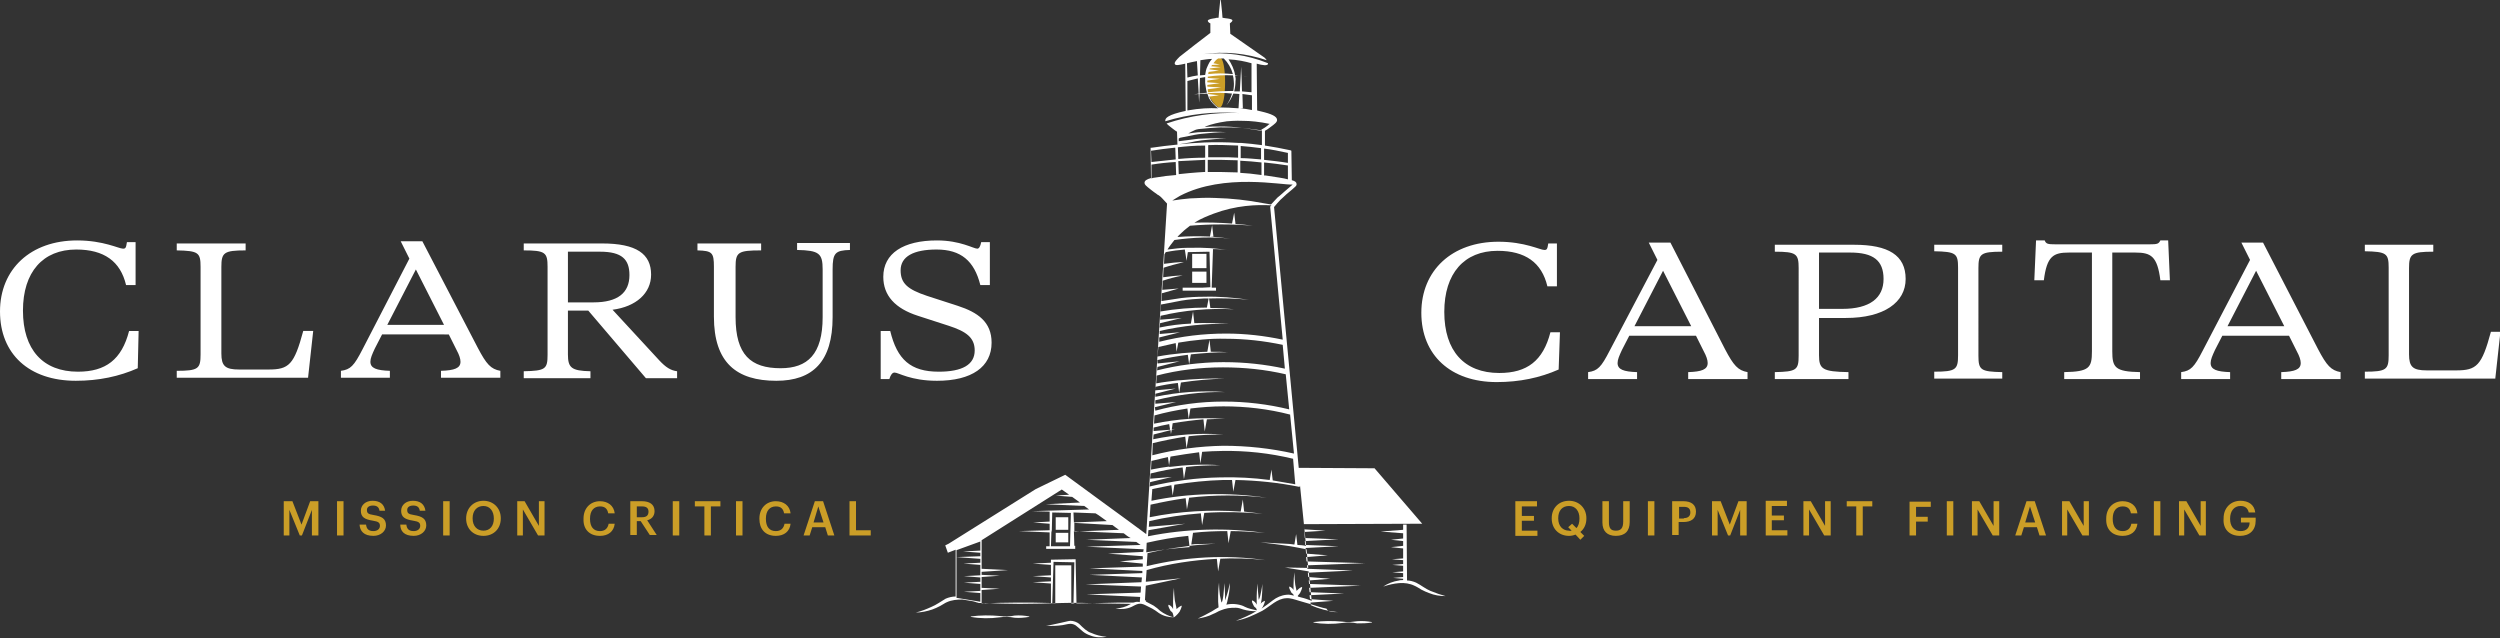
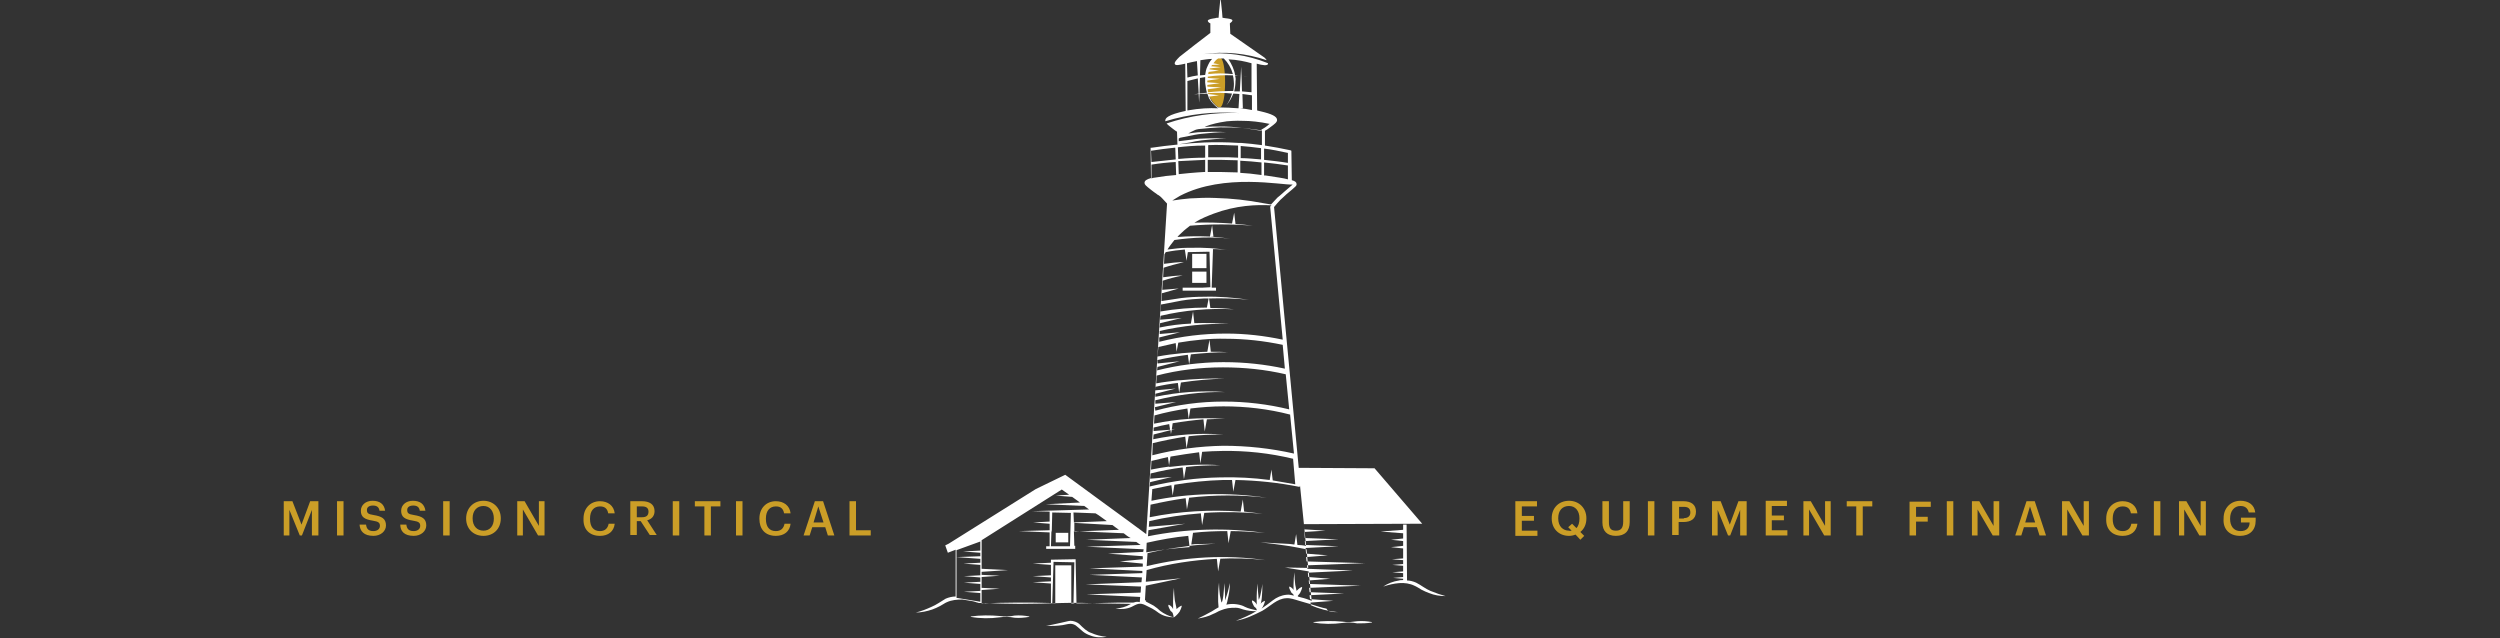
<svg xmlns="http://www.w3.org/2000/svg" version="1.1" id="art" x="0px" y="0px" viewBox="0 0 577.1 147.3" style="enable-background:new 0 0 577.1 147.3;" xml:space="preserve">
  <rect x="0" y="0" width="577.1" height="147.3" fill="#333333" stroke="none" />
  <style type="text/css">
	.st0{fill:#CB9E27;}
	.st1{fill:#FFFFFF;}
</style>
  <g>
    <path class="st0" d="M278.4,18.4c0.3-3.2,1.4-5.2,3.2-5.1c1.6,0.1,1.6,11.2,0,11.5C280.7,24.9,278,21.7,278.4,18.4" />
-     <path class="st1" d="M0,71.9c0-9.8,7.1-16.4,17.8-16.4c6.1,0,9.6,1.9,10.6,1.9c0.6,0,0.7-0.2,0.9-1.5h2v9.9h-2.2   c-1.3-5.5-5.1-8.2-11.5-8.2c-7.7,0-12.3,5.2-12.3,14.1c0,9,4.6,14.1,12.7,14.1c6.4,0,10.1-2.8,11.8-9.4h2.2L31.8,85   c-4.3,1.9-9,2.9-14.3,2.9C6.7,87.9,0,81.7,0,71.9z M71.1,87.3l1.2-10.9H70c-2.1,7.8-3.3,8.9-8,8.9h-6.8c-3.2,0-4.1-0.8-4.1-3.7   V61.6c0-3.3,0.6-3.8,5.6-3.8v-1.6H40.8v1.6c5,0.1,5.5,0.5,5.5,3.8v20.2c0,3.3-0.5,3.8-5.5,3.8v1.6H71.1z M89.4,75h13.1l-6.5-12.8   L89.4,75z M110.3,80.3c2,3.8,3,4.9,5.2,5.3v1.6h-13.7v-1.6c3.1-0.1,4.5-0.6,4.5-2.1c0-0.7-0.3-1.6-0.9-2.7l-1.8-3.6H88.2l-1.7,3.3   c-0.6,1.3-1,2.2-1,3c0,1.5,1.4,2,4.5,2.1v1.6H78.7v-1.6c2.2-0.3,3-1.1,5-5l10.8-20.9l-2-4h5L110.3,80.3z M131.1,58.1v11.7h5.9   c5.6,0,8.3-2.2,8.3-6.3c0-3.6-1.7-5.4-6.8-5.4H131.1z M152.2,83.2c1.5,1.6,2.6,2.3,4.1,2.5v1.6h-7.2l-13.3-15.6h-4.7v10.1   c0,3.1,0.8,3.8,5.2,3.9v1.6h-15.4v-1.6c5-0.1,5.5-0.5,5.5-3.8V61.6c0-3.3-0.5-3.8-5.5-3.8v-1.6H139c7.9,0,11.3,2.4,11.3,7.2   c0,4.3-3.5,7.4-8.9,8.1L152.2,83.2z M179.2,87.9c8.4,0,13-4.4,13-14.7v-11c0-3.8,0.6-4.4,4-4.5v-1.6h-12.2v1.6   c5.1,0.1,5.9,0.8,5.9,4.5v11c0,8.6-3.5,11.8-9.7,11.8c-6.9,0-10.4-3.1-10.4-11.8V61.6c0-3.4,0.6-3.8,5.9-3.8v-1.6H161v1.6   c3.4,0.1,3.8,0.5,3.8,3.8v11.5C164.8,83.7,170,87.9,179.2,87.9z M216.3,87.9c8,0,12.6-3.2,12.6-8.8c0-4.8-3.2-7-7.8-8.5l-7.1-2.3   c-4.5-1.5-6.1-2.9-6.1-5.9c0-3.2,3-4.8,8.3-4.8c5.6,0,8.7,2.6,10.1,8.2h2.2v-9.9h-2c-0.2,1-0.5,1.5-0.9,1.5c-0.9,0-3.9-1.9-9.3-1.9   c-7.8,0-12.4,3-12.4,8.4c0,4.3,2.7,7.3,8,9l7.1,2.3c4,1.3,6,2.7,6,5.7c0,3.3-2.9,4.9-8.3,4.9c-6.5,0-9.6-2.8-11.2-9.4h-2.2v11.1h2   c0.3-1,0.7-1.5,1.2-1.5C207.4,86,210.2,87.9,216.3,87.9z" />
-     <path class="st1" d="M328.1,72.2c0-9.8,7.1-16.4,17.8-16.4c6.1,0,9.6,1.9,10.6,1.9c0.6,0,0.7-0.2,0.9-1.5h2v9.9h-2.2   c-1.3-5.5-5.1-8.2-11.5-8.2c-7.7,0-12.3,5.2-12.3,14.1c0,9,4.6,14.1,12.7,14.1c6.4,0,10.1-2.8,11.8-9.4h2.2l-0.3,8.6   c-4.3,1.9-9,2.9-14.3,2.9C334.9,88.2,328.1,82,328.1,72.2z M377.3,75.3h13.1l-6.5-12.8L377.3,75.3z M398.2,80.6   c2,3.8,3,4.9,5.2,5.3v1.6h-13.7v-1.6c3.1-0.1,4.5-0.6,4.5-2.1c0-0.7-0.3-1.6-0.9-2.7l-1.8-3.6h-15.4l-1.7,3.3c-0.6,1.3-1,2.2-1,3   c0,1.5,1.4,2,4.5,2.1v1.6h-11.3v-1.6c2.2-0.3,3-1.1,5-5L382.6,60l-2-4h5L398.2,80.6z M419.9,58.3v13h5.4c6.3,0,9.5-2.5,9.5-6.9   c0-4.3-2.4-6.1-7.7-6.1H419.9z M419.9,73.3V82c0,3.2,0.8,3.8,6.8,3.9v1.6h-17v-1.6c5-0.1,5.5-0.5,5.5-3.8V61.9   c0-3.3-0.5-3.8-5.5-3.8v-1.6H428c7.9,0,11.9,2.4,11.9,7.9c0,5.4-5,9-13.8,9H419.9z M462.2,87.5v-1.6c-5-0.1-5.5-0.5-5.5-3.8V61.9   c0-3.3,0.5-3.8,5.5-3.8v-1.6h-15.7V58c5,0.1,5.5,0.5,5.5,3.8v20.2c0,3.3-0.5,3.8-5.5,3.8v1.6H462.2z M498.7,55.5   c-0.4,0.8-0.7,0.9-2.5,0.9h-21.7c-1.8,0-2.2-0.1-2.5-0.9h-2l-0.4,9.2h2.2c0.7-5.6,2.2-6.4,5.8-6.4h5.3v22.8c0,3.8-0.6,4.7-6.4,4.8   v1.6h17.5v-1.6c-5.8-0.1-6.4-1.1-6.4-4.8V58.3h5.3c3.6,0,5.1,0.8,5.8,6.4h2.2l-0.4-9.2H498.7z M514.2,75.3h13.1l-6.5-12.8   L514.2,75.3z M535.1,80.6c2,3.8,3,4.9,5.2,5.3v1.6h-13.7v-1.6c3.1-0.1,4.5-0.6,4.5-2.1c0-0.7-0.3-1.6-0.9-2.7l-1.8-3.6H513   l-1.7,3.3c-0.6,1.3-1,2.2-1,3c0,1.5,1.4,2,4.5,2.1v1.6h-11.3v-1.6c2.2-0.3,3-1.1,5-5L519.4,60l-2-4h5L535.1,80.6z M576,87.5   l1.2-10.9h-2.2c-2.1,7.8-3.3,8.9-8,8.9h-6.8c-3.2,0-4.1-0.8-4.1-3.7V61.9c0-3.3,0.6-3.8,5.6-3.8v-1.6h-15.8V58   c5,0.1,5.5,0.5,5.5,3.8v20.2c0,3.3-0.5,3.8-5.5,3.8v1.6H576z" />
    <path class="st0" d="M65.5,115.7h2l2.1,5.4l2-5.4h1.9v7.9H72v-5.9l-2.3,5.9h-0.5l-2.4-5.9v5.9h-1.3V115.7z M77.8,123.6h1.5v-7.9   h-1.5V123.6z M86.2,123.7c1.7,0,2.9-1.1,2.9-2.4c0-1.6-1-2.1-2.8-2.4c-1.4-0.2-1.6-0.5-1.6-1.2c0-0.6,0.5-1,1.4-1   c0.9,0,1.4,0.4,1.5,1.2h1.3c-0.2-1.5-1.2-2.3-2.9-2.3c-1.6,0-2.7,1-2.7,2.3c0,1.5,0.9,2,2.8,2.3c1.3,0.2,1.6,0.5,1.6,1.2   c0,0.7-0.6,1.2-1.5,1.2c-1.3,0-1.6-0.7-1.7-1.5H83C83.1,122.6,84,123.7,86.2,123.7z M95.5,123.7c1.7,0,2.9-1.1,2.9-2.4   c0-1.6-1-2.1-2.8-2.4c-1.4-0.2-1.6-0.5-1.6-1.2c0-0.6,0.5-1,1.4-1c0.9,0,1.4,0.4,1.5,1.2h1.3c-0.2-1.5-1.2-2.3-2.9-2.3   c-1.6,0-2.7,1-2.7,2.3c0,1.5,0.9,2,2.8,2.3c1.3,0.2,1.6,0.5,1.6,1.2c0,0.7-0.6,1.2-1.5,1.2c-1.3,0-1.6-0.7-1.7-1.5h-1.4   C92.4,122.6,93.3,123.7,95.5,123.7z M102.3,123.6h1.5v-7.9h-1.5V123.6z M114,119.7L114,119.7c0-1.7-0.9-2.9-2.4-2.9   c-1.5,0-2.5,1.1-2.5,2.8v0.1c0,1.7,1,2.8,2.5,2.8C113.1,122.5,114,121.4,114,119.7z M107.6,119.7L107.6,119.7c0-2.4,1.7-4.1,4-4.1   c2.3,0,4,1.7,4,4v0.1c0,2.3-1.6,4-4,4C109.2,123.7,107.6,122,107.6,119.7z M119.4,123.6h1.3v-6l3.5,6h1.5v-7.9h-1.3v5.7l-3.3-5.7   h-1.7V123.6z M138.5,123.7c1.9,0,3.2-1,3.4-2.8h-1.4c-0.2,1.1-0.9,1.7-2,1.7c-1.5,0-2.3-1-2.3-2.8v-0.1c0-1.8,0.9-2.8,2.3-2.8   c1.1,0,1.7,0.5,1.9,1.6h1.5c-0.2-1.8-1.6-2.8-3.4-2.8c-2.2,0-3.8,1.6-3.8,4v0.1C134.6,122.1,136,123.7,138.5,123.7z M148.2,119.4   c1,0,1.5-0.4,1.5-1.3v0c0-0.9-0.6-1.2-1.5-1.2h-1.2v2.5H148.2z M145.6,115.7h2.6c1.7,0,2.9,0.7,2.9,2.3v0c0,1.2-0.8,1.9-1.7,2.1   l2.2,3.4h-1.6l-2.1-3.2h-0.9v3.2h-1.5V115.7z M155.3,123.6h1.5v-7.9h-1.5V123.6z M162.6,123.6h1.5v-6.7h2.2v-1.2h-5.9v1.2h2.2   V123.6z M169.9,123.6h1.5v-7.9h-1.5V123.6z M179.1,123.7c1.9,0,3.2-1,3.4-2.8h-1.4c-0.2,1.1-0.9,1.7-2,1.7c-1.5,0-2.3-1-2.3-2.8   v-0.1c0-1.8,0.9-2.8,2.3-2.8c1.1,0,1.7,0.5,1.9,1.6h1.5c-0.2-1.8-1.6-2.8-3.4-2.8c-2.2,0-3.8,1.6-3.8,4v0.1   C175.3,122.1,176.6,123.7,179.1,123.7z M187.8,120.6h2.3l-1.2-3.7L187.8,120.6z M188.1,115.7h1.9l2.6,7.9h-1.5l-0.6-1.9h-3   l-0.6,1.9h-1.4L188.1,115.7z M196.2,123.6h4.8v-1.2h-3.4v-6.7h-1.5V123.6z" />
    <path class="st0" d="M349.9,115.7h4.9v1.2h-3.5v2.2h2.8v1.1h-2.8v2.3h3.6v1.2h-5.1V115.7z M362.8,122.5l-0.8-0.8l0.9-0.8l1,1   c0.5-0.5,0.7-1.3,0.7-2.2v-0.1c0-1.6-0.9-2.8-2.4-2.8c-1.6,0-2.5,1.1-2.5,2.8v0.1c0,1.8,1.1,2.8,2.5,2.8   C362.4,122.6,362.6,122.5,362.8,122.5z M363.7,123.4c-0.5,0.2-1,0.3-1.5,0.3c-2.4,0-4-1.7-4-4v-0.1c0-2.3,1.6-4,4-4   c2.3,0,4,1.7,4,4v0.1c0,1.3-0.5,2.4-1.4,3.1l0.9,0.9l-0.9,0.9L363.7,123.4z M373,123.7c2.1,0,3.2-1.1,3.2-3.2v-4.8h-1.5v4.7   c0,1.6-0.6,2.1-1.7,2.1c-1.2,0-1.6-0.6-1.6-2v-4.8h-1.5v4.9C369.9,122.6,371,123.7,373,123.7z M380.4,123.6h1.5v-7.9h-1.5V123.6z    M388.7,119.6c1,0,1.5-0.5,1.5-1.3v0c0-0.9-0.5-1.3-1.5-1.3h-1.1v2.7H388.7z M386.1,115.7h2.5c1.8,0,2.9,0.8,2.9,2.4v0   c0,1.7-1.2,2.4-2.9,2.4h-1.1v3h-1.5V115.7z M395.2,123.6h1.3v-5.9l2.4,5.9h0.5l2.3-5.9v5.9h1.5v-7.9h-1.9l-2,5.4l-2.1-5.4h-2V123.6   z M407.5,123.6h5.1v-1.2h-3.6v-2.3h2.8V119h-2.8v-2.2h3.5v-1.2h-4.9V123.6z M416.3,123.6h1.3v-6l3.5,6h1.5v-7.9h-1.3v5.7l-3.3-5.7   h-1.7V123.6z M428.5,123.6h1.5v-6.7h2.2v-1.2h-5.9v1.2h2.2V123.6z M440.8,123.6h1.5v-3.2h2.7v-1.1h-2.7v-2.3h3.4v-1.2h-4.9V123.6z    M449.4,123.6h1.5v-7.9h-1.5V123.6z M455.2,123.6h1.3v-6l3.5,6h1.5v-7.9h-1.3v5.7l-3.3-5.7h-1.7V123.6z M467.5,120.6h2.3l-1.2-3.7   L467.5,120.6z M467.8,115.7h1.9l2.6,7.9h-1.5l-0.6-1.9h-3l-0.6,1.9h-1.4L467.8,115.7z M475.9,123.6h1.3v-6l3.5,6h1.5v-7.9H481v5.7   l-3.3-5.7h-1.7V123.6z M490,123.7c1.9,0,3.2-1,3.4-2.8H492c-0.2,1.1-0.9,1.7-2,1.7c-1.5,0-2.3-1-2.3-2.8v-0.1   c0-1.8,0.9-2.8,2.3-2.8c1.1,0,1.7,0.5,1.9,1.6h1.5c-0.2-1.8-1.6-2.8-3.4-2.8c-2.2,0-3.8,1.6-3.8,4v0.1   C486.1,122.1,487.5,123.7,490,123.7z M497.2,123.6h1.5v-7.9h-1.5V123.6z M502.9,123.6h1.3v-6l3.5,6h1.5v-7.9H508v5.7l-3.3-5.7h-1.7   V123.6z M517.1,123.7c2.2,0,3.6-1.3,3.6-3.5v-0.7h-3.4v1.1h2c0,1.1-0.6,2-2.1,2c-1.6,0-2.4-1.2-2.4-2.8v-0.1c0-1.7,0.9-2.9,2.4-2.9   c1,0,1.7,0.5,1.9,1.5h1.5c-0.2-1.9-1.7-2.7-3.4-2.7c-2.3,0-3.9,1.7-3.9,4v0.1C513.1,122,514.5,123.7,517.1,123.7z" />
    <polygon class="st1" points="278.5,65 278.5,64.6 278.5,62.7 275.2,62.7 275.2,64.7 275.2,65 275.2,65.3 278.5,65.3  " />
    <polygon class="st1" points="278.5,60.1 278.5,60 278.5,59.7 278.5,58.6 275.2,58.6 275.2,59.7 275.2,60 275.2,60 275.2,61.9    278.5,61.9  " />
    <path class="st1" d="M250.5,145.3c-0.5-0.4-0.9-0.8-1.4-1.3c-0.5-0.4-1.3-0.7-2-0.7c-0.8,0.1-1.3,0.3-1.9,0.4   c-1.2,0.3-2.4,0.5-3.7,0.8c1.3,0,2.5,0,3.8-0.2c0.6-0.1,1.3-0.3,1.8-0.3c0.5,0,1.1,0.2,1.5,0.6c0.4,0.3,0.9,0.8,1.4,1.2   c0.5,0.4,1.1,0.7,1.7,0.9c1.2,0.5,2.6,0.5,3.8,0.3c-1.3-0.1-2.5-0.4-3.6-0.9C251.5,146,251,145.7,250.5,145.3" />
    <path class="st1" d="M308.8,141.3c-2.2-0.2-4.2-0.7-6.2-1.6l-0.1-0.6l5.3-0.4l-5.4-0.4l-0.1-0.9l8-0.4l-8-0.3l-0.1-1l11.9-0.5   l-11.9-0.4l-0.1-0.8l5-0.4l-5.1-0.4l-0.1-1l10.4-0.5l-10.5-0.4l-0.1-0.8l13.4-0.5l-13.5-0.4l-0.1-1l5-0.4l-5-0.4l-0.1-1l0-0.2l0,0   l0-0.1l7.6-0.4l-7.7-0.3l-0.1-0.9l7.8-0.4l-7.8-0.3l-0.1-1.4l4.9-0.3l-4.9-0.3l-0.1-1.2c7.6,0,19.8-0.1,27.3-0.1   c-3.7-4.3-7.3-8.5-11-12.8c-5.8,0-11.7-0.1-17.5-0.1l-5.7-60.2c0.5-0.6,1-1.2,1.5-1.7c0.3-0.3,0.6-0.5,1.2-1.1l0.1-0.1   c2.4-2,2.4-2,2.4-2.4c0-0.4-0.3-0.7-1.1-0.9l-0.1-6.8l-0.2-0.1c-1.9-0.4-3.9-0.8-5.9-1.1l0-3.4c0.4-0.2,0.8-0.5,1.2-0.8   c1.1-0.8,1.6-1.2,1.6-1.7c0-0.8-1.2-1.4-3.8-2c-0.3-0.1-0.6-0.1-0.8-0.2l-0.1-10.8c1.4,0.4,2.4,0.5,2.6,0.1c0,0,0-0.1,0-0.2   c-4.7-1.9-9.8-2.7-14.9-2.1c4.8-0.7,9.9-0.2,14.6,1.4c-0.1-0.2-0.3-0.4-0.5-0.6l-7.9-5.5c0-0.8-0.1-1.6-0.1-2.4   c0.3-0.2,0.6-0.5,0.6-0.7c-0.1-0.3-0.8-0.4-1.7-0.5c-0.2,0-0.4-0.1-0.6-0.1c0-0.4-0.1-0.9-0.1-1.3c-0.1-1-0.2-1.9-0.3-2.9h-0.1   c-0.1,1-0.2,1.9-0.3,2.9c0,0.4-0.1,0.9-0.1,1.3c-0.4,0-0.6,0-0.8,0.1c-0.6,0.1-1.6,0.2-1.7,0.6c0,0.2,0.3,0.5,0.6,0.6v2.2   c-2.4,1.8-4.8,3.7-7.1,5.5c-0.6,0.6-1.3,1.3-1.1,1.7c0.2,0.4,1,0.2,2.4-0.1l0.1,10.9c-4.2,0.9-4.7,1.7-4.7,2.2c0,0.1,0,0.1,0,0.2   c5.5-1.7,11.3-2.3,17-1.9c-5.7-0.2-11.4,0.6-16.7,2.4c0.3,0.4,0.8,0.7,1.4,1.2c0.3,0.2,0.6,0.5,1,0.7l0.1,3c-0.1,0-0.2,0-0.2,0   c-1.9,0.2-3.8,0.4-5.7,0.7l-0.3,0l0.1,7c-1,0.3-1.5,0.6-1.5,1.1c0,0.4,0.2,0.6,1.6,1.7c0.5,0.4,0.8,0.6,1.1,0.8   c0.2,0.2,0.4,0.3,0.6,0.4c0.3,0.2,0.5,0.4,0.7,0.6c0.5,0.5,0.9,1,1.2,1.3l-1.4,22.4l0,0l0,0l-1.3,20.5l0,0l0,0.1l-0.1,1.4   c0,0,0,0,0,0l0,0l-2,31.9c-6.2-4.6-12.5-9.1-18.7-13.7l-0.2,0.1l-6.6,3.2l-20.1,12.6l-0.8,0.4l0.6,1.7l1.8-0.7v10.8   c-0.8,0-1.6,0.2-2.3,0.5c-1.2,0.7-2.1,1.4-3.3,1.9c-1.1,0.5-2.3,1-3.6,1.3c1.3,0,2.6-0.3,3.8-0.7c0.6-0.2,1.2-0.5,1.8-0.8   c0.6-0.3,1.1-0.7,1.6-0.9c1.1-0.5,2.3-0.6,3.5-0.6c0,0,0.1,0,0.1,0l2.4,0.4c0.4,0.1,0.8,0.2,1.2,0.4c-0.1-0.1-0.3-0.2-0.4-0.2   l0.6,0.1c-0.1,0-0.2,0-0.3,0v0.1c0.3,0,0.6,0,0.9,0l0.7,0.1v-0.1c2.7,0.1,5.4,0.2,8.1,0.2c3.2,0,6.4-0.1,9.7-0.2   c3.2-0.1,6.4,0,9.7,0.1c2.1,0,4.2,0.1,6.3,0.1c-0.1,0-0.2,0.1-0.2,0.1c-1,0.6-2.2,0.9-3.4,1c1.2,0.2,2.6,0.1,3.7-0.4   c0.6-0.3,1.1-0.6,1.6-0.7c0.5-0.1,1,0,1.6,0.3c0.5,0.2,1.1,0.6,1.6,0.8c0.5,0.3,1,0.6,1.5,1c1,0.7,2.3,1,3.4,1l0,0l0.1,0   c0,0,0.1,0,0.1,0c0,0-0.1,0-0.1,0l0.4-0.3c0.2-0.2,0.3-0.3,0.5-0.5l0.4-0.5c0.2-0.4,0.4-0.8,0.5-1.3l-0.1-0.1   c-0.4,0.2-0.8,0.5-1.1,0.8l-0.1-0.6c-0.1-0.5-0.2-0.9-0.3-1.4c-0.1-0.9-0.2-1.9-0.2-2.9c-0.1,0.9-0.2,1.9-0.2,2.9c0,0.5,0,1,0,1.5   l0,0.5c-0.1-0.2-0.2-0.4-0.4-0.6c-0.2-0.2-0.4-0.3-0.6-0.4l-0.1,0.1c0,0.3,0.1,0.5,0.2,0.7c0.1,0.2,0.2,0.4,0.3,0.6   c0.2,0.2,0.4,0.3,0.5,0.5c0.1,0.2,0.1,0.4,0.2,0.7l0,0.3c-1.1-0.3-2.2-0.8-3.1-1.5c-0.4-0.4-0.9-0.8-1.5-1.2   c-0.6-0.3-1.1-0.6-1.7-0.9c0,0-0.1,0-0.1-0.1l0.1-0.1l-0.1-0.1h-0.1h-0.1l0.2-3.4l0,0l8.1-1.7l-8.1,0.8l0.2-2.8l0,0.1   c5.3-1.5,10.7-2.3,16.2-2.6l0.3,2.9l0.5-2.9l-0.6,0c3.7-0.2,7.3-0.1,11,0.3c-9.1-1.3-18.4-0.8-27.4,1.4l0.2-3   c2.6-0.6,5.1-1.1,7.7-1.4c1.3-0.2,2.6-0.4,4-0.5l4-0.3l-4,0.1c-0.5,0-1,0-1.6,0.1l0.4-2.7c2.6-0.3,5.3-0.4,7.9-0.4l0.3,2.8l0.5-2.8   c2.6,0,5.3,0.2,7.9,0.4c-8.9-1.2-18.1-1-27,0.8l0.1-1.4l8.5-1.5l-8.4,0.7l0.1-1.3c3.9-0.9,7.9-1.5,11.9-1.8l0.3,2.7l0.5-2.8   c4.5-0.3,9-0.2,13.5,0.2c-1.4-0.2-2.9-0.3-4.3-0.5l-0.3-2.8l-0.5,2.8c-7-0.5-14.1-0.1-21,1.3l0.2-3l0,0.1c2.7-0.6,5.3-1.1,8.1-1.5   l0.3,2.6l0.5-2.7c5.9-0.7,11.9-0.7,17.9,0c-8.8-1.3-17.9-1.1-26.6,0.7l0.2-2.7c1.5-0.3,2.9-0.6,4.4-0.9l0.3,2.4l0.4-2.5   c3.7-0.6,7.5-1,11.3-1.1c0.7,0,1.3,0,2,0l0.3,2.7l0.5-2.7c4.9,0.1,9.9,0.6,14.8,1.6l0.1-0.3l1.4,13.9c-0.7-0.1-1.3-0.2-2-0.2   l-0.3-2.5l-0.4,2.4c-0.8-0.1-1.5-0.2-2.3-0.2c-1.9-0.1-3.8-0.2-5.6-0.3c1.9,0.2,3.7,0.4,5.6,0.7c1.7,0.2,3.4,0.6,5.1,0.9l0.4,4.3   l-5.4-0.1l5.5,0.9l0.7,6.8c-0.8-0.3-1.6-0.6-2.5-0.8c-0.2-0.1-0.5-0.1-0.7-0.2l0-0.2c0,0,0.1-0.1,0.1-0.1l0.4-0.5   c0.2-0.4,0.4-0.8,0.5-1.3l-0.1-0.1c-0.5,0.2-0.8,0.5-1.2,0.9c0,0,0,0,0,0.1l0-0.1c-0.1-0.5-0.2-0.9-0.3-1.4   c-0.1-0.9-0.2-1.9-0.2-2.9c-0.1,0.9-0.2,1.9-0.2,2.9c0,0.4,0,0.8,0,1.2c-0.1-0.2-0.2-0.3-0.3-0.4c-0.2-0.2-0.4-0.3-0.6-0.4   l-0.1,0.1c0,0.3,0.1,0.5,0.2,0.7c0.1,0.2,0.2,0.4,0.3,0.6c0.2,0.2,0.4,0.3,0.5,0.5c0,0.1,0.1,0.2,0.1,0.2h0   c-0.5-0.1-1.1-0.3-1.7-0.2c-1.2,0.1-2.3,0.6-3.2,1.3c-0.9,0.7-1.7,1.3-2.6,1.9c0,0,0,0,0,0l0.3-0.4c0.2-0.4,0.4-0.8,0.5-1.3   l-0.1-0.1c-0.4,0.2-0.7,0.4-0.9,0.7l0.1-0.3c0.1-0.5,0.2-1,0.2-1.4c0.1-1,0.1-1.9,0.1-2.9c-0.1,1-0.3,1.9-0.5,2.8   c-0.1,0.3-0.2,0.6-0.3,0.9c-0.1-0.3-0.1-0.6-0.1-0.9c-0.1-0.9-0.2-1.9-0.2-2.9c-0.1,0.9-0.2,1.9-0.2,2.9c0,0.5,0,1,0,1.5l0,0.5   c-0.1-0.2-0.2-0.4-0.4-0.6c-0.2-0.2-0.4-0.3-0.6-0.4l-0.1,0.1c0,0.3,0.1,0.5,0.2,0.7c0.1,0.2,0.2,0.4,0.3,0.6   c0.2,0.2,0.4,0.3,0.5,0.5c0.1,0.1,0.1,0.3,0.1,0.4c-0.9-0.2-1.9-0.4-2.7-0.8c-0.5-0.3-1.2-0.5-1.9-0.6c-0.7-0.1-1.3-0.1-2,0   c-0.1,0-0.3,0.1-0.4,0.1l0.2-0.7c0.1-0.5,0.2-0.9,0.3-1.4c0.2-1,0.3-1.9,0.3-2.9c-0.2,0.9-0.4,1.9-0.7,2.8   c-0.1,0.4-0.3,0.8-0.4,1.2c0-0.4,0-0.7,0-1.1c0-1-0.1-1.9-0.2-2.9c0,1-0.1,1.9-0.2,2.9c-0.1,0.5-0.1,0.9-0.3,1.4l-0.1,0.2l-0.1-0.3   c-0.1-0.5-0.2-0.9-0.3-1.4c-0.1-0.9-0.2-1.9-0.2-2.9c-0.1,0.9-0.2,1.9-0.2,2.9c0,0.5,0,1,0,1.5l0.1,1.3c-0.6,0.3-1,0.6-1.5,0.9   c-1.1,0.6-2.2,1.2-3.3,1.7c1.2-0.2,2.5-0.5,3.6-1.1c0.6-0.2,1.1-0.6,1.7-0.8c0.5-0.2,1.1-0.4,1.7-0.5c0.6-0.1,1.2-0.1,1.8-0.1   c0.6,0,1.1,0.2,1.7,0.4c1,0.3,2,0.4,3,0.4c0,0,0,0,0,0v0c-1.5,0.9-3.1,1.6-4.7,2.2c1.1-0.2,2.1-0.5,3.1-0.9c1-0.4,2-0.9,3-1.4   c1.9-1.1,3.4-2.8,5.5-2.9c0.9-0.1,2,0.3,3,0.6c1,0.3,2.1,0.6,3.1,0.9c1,0.3,2.1,0.7,3.2,0.9C306.6,141.3,307.7,141.3,308.8,141.3    M226.3,129.9l-3.9,0.2l3.9,0.3v2.4l-3.8,0.2l3.8,0.3v1l-3.8,0.2l3.8,0.3v1.6l-3.8,0.2l3.8,0.3v2l-5.5-0.9v-9.4l5.5,0.4V129.9z    M226.3,127.1l-4,0.2l4,0.3v0.8l-5.5,0.2V127l5.5-2V127.1z M270.5,141.9C270.5,141.9,270.5,141.9,270.5,141.9   C270.5,141.9,270.4,141.9,270.5,141.9L270.5,141.9z M258.3,122.3l-10.3,0.4l0-2l8.8,0.5C257.2,121.5,257.7,121.9,258.3,122.3    M255.5,120.3l-7.6,0.3l-0.1-2.3l5.1,0.2C253.8,119,254.6,119.7,255.5,120.3 M247.3,139.3v-8.8h-3.7v8.8c-0.2,0-0.5,0-0.7,0   l0.3-9.6l4.8,0.1l-0.2,9.6h0.4C247.8,139.3,247.5,139.3,247.3,139.3 M263.9,127.4l-8.1,0.4l8,0.6l0,0.7l-5.3,0.5l5.3,0.5l0,0.7   l-12.3,0.4l12.2,0.6l0,0.5l-12.2,0.4l12.1,0.6l-0.1,1.1l-12.9,0.5l12.8,0.5l-0.1,1.4l-12.5,0.4l12.4,0.6l-0.1,1.2   c-0.4-0.1-0.8-0.1-1.1,0c-0.1,0-0.2,0.1-0.4,0.1c-2.5,0-5,0-7.5,0.1c-1.9,0-3.7,0.1-5.6,0.1l-0.2-9.9l0-0.3l-0.3,0l-5.2,0.1l-0.2,0   l0,0.2l0,0.5l-4.2,0.2l4.2,0.3l0,2.4l-4.2,0.2l4.2,0.3l0,0.9l-4.2,0.2l4.2,0.3l0,4.5c-2.6-0.1-5.3-0.1-7.9-0.1   c-2.7,0-5.4,0.1-8.1,0.2v-3.1l4.2-0.3l-4.2-0.2v-2.5l4.2-0.3l-4.2-0.2V132l6.1-0.4l-6.1-0.3v-6.6l18.5-11.7   c0.6,0.4,1.1,0.8,1.7,1.2l-3.1,0.2l3.8,0.3c0.6,0.4,1.2,0.9,1.8,1.3l-7.9,0.4l8.9,0.4c0.4,0.3,0.7,0.5,1.1,0.8l-13.2,0.4l4.1,0.1v0   l0,2.3l-3.8,0.2l3.8,0.3l0,1.5l-7.1,0.2l7.1,0.3l0,3.2h-0.8v0.6h6.7V126H248l-0.1-3.4l11.5,0.5c0.5,0.4,1,0.8,1.6,1.1l-10.2,0.4   l11.5,0.5c0.3,0.2,0.7,0.5,1,0.7l-12.5,0.4l13.2,0.6L263.9,127.4z M242.8,122.4l0.1-4.1l4.3,0.1l-0.2,7.7h-4.4l0.1-3.2l0,0   L242.8,122.4L242.8,122.4z M274.3,123.7l0.3,2.6c-0.8,0.1-1.6,0.1-2.4,0.2c-2.6,0.2-5.1,0.6-7.6,1l0.1-2.2   C267.8,124.6,271,124,274.3,123.7 M297.3,41.4c-1-0.3-2.7-0.5-5.2-0.9c-0.1,0-0.2,0-0.3,0l0-3c1.8,0.2,3.7,0.4,5.5,0.7L297.3,41.4z    M297.3,35.3l0,2.3c-1.8-0.3-3.7-0.5-5.5-0.7l0-2.6C293.6,34.5,295.4,34.9,297.3,35.3 M298.4,42.6c-0.2,0.2-0.9,0.8-2.1,1.8   l-0.1,0.1c-0.7,0.6-0.9,0.8-1.3,1.1c-0.5,0.5-1,1.1-1.5,1.6c-0.5-0.1-1.1-0.2-1.8-0.3c-3.6-0.7-7.3-1.1-11-1.2c-2-0.1-4,0-5.9,0.1   c-1.4,0.1-2.7,0.3-4.1,0.5c0.5-0.3,1.1-0.7,1.8-1.1C282.6,39.9,296.1,42.8,298.4,42.6 M272,36.7l-0.1-2.7c1.7-0.2,3.8-0.4,6.3-0.4   l0,2.8C276.1,36.4,274.1,36.5,272,36.7 M278.2,36.9l0,2.8c-0.1,0-0.2,0-0.2,0c0,0-2.2,0.1-5.9,0.5l-0.1-3   C274.1,37.1,276.1,37,278.2,36.9 M281.7,36.9c1.3,0,2.7,0.1,4,0.1l0,2.8c-2.6-0.1-4.7-0.1-6.9-0.1l0-2.8   C279.8,36.9,280.8,36.9,281.7,36.9 M278.9,36.3l0-2.8c2.1-0.1,4.4,0,6.9,0.1l0,2.8c-1.3-0.1-2.7-0.1-4-0.1   C280.8,36.3,279.8,36.3,278.9,36.3 M291.2,37.5l0,2.9c-2.1-0.3-3.3-0.4-4.9-0.5l0-2.8C288,37.2,289.6,37.3,291.2,37.5 M286.4,36.5   l0-2.8c1.5,0.1,3.1,0.3,4.7,0.5l0,2.6C289.6,36.7,288,36.5,286.4,36.5 M289,25.4c-0.9-0.2-1.8-0.3-2.7-0.4l0.6,0l-0.1-3.3   c0.7,0.1,1.5,0.2,2.2,0.3L289,25.4z M285.1,17.4c0.4,0,0.9,0,1.3,0.1l-0.2,3.6c-0.4,0-0.9,0-1.3,0c0.2-0.8,0.3-1.6,0.3-2.4   C285.3,18.2,285.2,17.8,285.1,17.4 M288.9,14.6l0,6.7c-0.7-0.1-1.5-0.1-2.2-0.2l-0.1-3.6c0.5,0,1,0.1,1.4,0.2   c-0.5-0.1-1-0.2-1.4-0.2l-0.1-2.1l-0.1,2.1c-0.4-0.1-0.9-0.1-1.3-0.2c-0.2-1.3-0.8-2.5-1.5-3.6C285.7,13.8,287.5,14.2,288.9,14.6    M278.7,20c0-0.1,0-0.3,0-0.4l2.9-0.4l-2.9-0.2c0-0.1,0-0.3,0-0.4l2.9-0.4l-2.8-0.2c0-0.1,0-0.2,0-0.3c1.9-0.3,3.9-0.4,5.8-0.3   c0.1,0.4,0.2,0.9,0.2,1.3c0.1,0.8,0,1.6-0.1,2.3c-1.9,0-3.9,0.1-5.8,0.3c-0.1-0.2-0.1-0.5-0.1-0.7l3.1-0.4L278.7,20z M281.2,13.5   c0.2,0,0.3,0,0.5,0c0.3,0,0.5,0,0.8,0l0,0c1,1,1.7,2.2,2.1,3.6c-1.9-0.2-3.8-0.2-5.7,0c0-0.2,0.1-0.4,0.1-0.5l2.4-0.3l-2.2-0.3   c0-0.1,0-0.1,0.1-0.2l2.5-0.3l-2.2-0.2c0.1-0.1,0.1-0.2,0.2-0.3l1.8-0.1l-1.5-0.3C280.4,14.2,280.7,13.8,281.2,13.5 M277.1,13.9   c0.8-0.1,1.8-0.3,2.7-0.3c-0.5,0.5-0.8,1.1-1.1,1.8c-0.3,0.6-0.4,1.2-0.5,1.9c-0.4,0-0.8,0.1-1.2,0.1L277.1,13.9z M277,18   c0.4-0.1,0.8-0.1,1.2-0.2c0,0.4,0,0.8,0,1.3c0.1,0.8,0.2,1.6,0.4,2.3c-0.6,0.1-1.1,0.1-1.7,0.2L277,18z M274,14.6   c0.7-0.2,1.4-0.3,2.3-0.5l0.2,3.3c-0.8,0.1-1.6,0.3-2.4,0.5L274,14.6z M274.1,25.5l0-6.8c0.8-0.2,1.6-0.4,2.4-0.6l0.2,3.5   c-0.4,0.1-0.7,0.1-1.1,0.2c0.4,0,0.7-0.1,1.1-0.1l0.1,2l0.1-2c0.6,0,1.2-0.1,1.8-0.1c0.1,0.4,0.3,0.7,0.4,1.1   c0.5,0.9,1.3,1.7,2.1,2.3C279.2,24.9,276.9,25,274.1,25.5 M281.5,24.8c-0.1,0-0.2,0-0.3,0c-0.9-0.6-1.6-1.4-2-2.4   c0,0,0-0.1-0.1-0.1l2.3-0.3l-2.5-0.3c0-0.1,0-0.2-0.1-0.2c1.9-0.1,3.7-0.1,5.6,0.1c-0.3,1-0.7,1.9-1.3,2.7c0.7-0.8,1.2-1.7,1.6-2.7   c0.5,0,1,0.1,1.4,0.1l-0.2,3.3C284.4,24.9,282.9,24.8,281.5,24.8 M279.4,28.8c1.7-0.5,3.1-0.7,3.8-0.8c0.3,0,1.8-0.2,3.9-0.1   c1.5,0,3.6,0.2,6,0.7c-0.2,0.1-0.4,0.3-0.5,0.4c-0.4,0.3-0.8,0.6-1.2,0.8l-0.2,0.1l0,0.3c-1.5-0.2-3-0.5-4.5-0.7   c-1.7-0.2-3.4-0.3-5.1-0.3c-1.2,0-2.3,0-3.5,0.1C278.4,29.1,278.9,29,279.4,28.8 M272.4,31.8l2-0.4c1-0.2,1.9-0.4,2.9-0.5   c1.9-0.2,3.9-0.4,5.8-0.4c-1.9-0.1-3.9-0.1-5.8,0c-1,0-1.9,0.2-2.9,0.3l-0.1,0c0.5-0.3,1-0.5,1.6-0.8c0.1,0,0.2-0.1,0.3-0.1   l0.5-0.1c1.7-0.2,3.3-0.3,5-0.4c1.7,0,3.4,0,5,0.1c1.5,0.2,3,0.4,4.6,0.6l0,3.4c-1.6-0.2-3.2-0.4-4.7-0.5v0l-0.6,0v0   c-5.9-0.4-10.7,0-13.8,0.3l2.4-0.4c0.9-0.2,1.9-0.4,2.8-0.5c1.9-0.2,3.8-0.4,5.7-0.4c-1.9-0.1-3.8-0.1-5.7,0c-1,0-1.9,0.2-2.9,0.3   l-2.4,0.3l0-0.4C272,32,272.2,31.9,272.4,31.8 M265.7,34.8c1.8-0.3,3.6-0.5,5.4-0.7c0.1,0,0.1,0,0.2,0l0.1,2.7   c-1.9,0.2-3.8,0.4-5.6,0.6L265.7,34.8z M266.6,41c-0.3,0-0.6,0.1-0.8,0.2l0-3.2c1.9-0.3,3.7-0.5,5.6-0.6l0.1,3   C270,40.5,268.4,40.7,266.6,41 M268,70.3l4.7-0.9c1.7-0.3,3.4-0.4,5.2-0.5c0.4,0,0.7,0,1.1,0l-0.4,2.1c-3.6,0-7.2,0.3-10.7,0.9   L268,70.3z M267.6,77.9l4.8-1.2l-4.7,0.4l0-0.7c5.3-1.2,10.7-1.8,16.1-1.6c-2.7-0.2-5.4-0.3-8.1-0.2l-0.3-2.7l-0.5,2.8   c-2.4,0.1-4.8,0.4-7.2,0.9l0.1-1l5-1.2l-5,0.4l0.1-0.9c5.5-1.3,11.2-1.8,17-1.5c-1.8-0.2-3.7-0.3-5.5-0.3l-0.3-2.2   c3.1-0.1,6.2,0,9.2,0.3c-3.4-0.5-6.9-0.8-10.4-0.7c-1.7,0-3.5,0.1-5.2,0.3l-4.6,0.7l0.1-1.8l3.9-1.1l-3.8,0.3l0.1-2.1   c1.5-0.5,3-0.9,4.6-1.2c-1.5,0-3,0.2-4.5,0.4l0.1-2.2c1.5-0.5,3.1-0.9,4.7-1.3c-1.5,0-3.1,0.2-4.6,0.4l0.1-2.2   c0.1-0.2,0.2-0.3,0.3-0.5c1.5-0.3,3-0.5,4.4-0.6l0.4,2.6l0.3-2l5-0.1l0.2,8.2l-1.8,0.1h-4.6v0.7h7.7v-0.7h-1l0.3-8.7l0-0.2   c1.3,0,2.6,0.1,3.9,0.3c-3-0.5-6.1-0.7-9.2-0.6l-0.6,0v0c-1.5,0-3,0.2-4.6,0.4c0.4-0.7,1-1.4,1.6-2.2c4.2-0.6,8.6-0.8,12.9-0.3   c-1.6-0.2-3.1-0.4-4.7-0.5l0.8,0l-0.3-2.6l-0.5,2.6c-2.5-0.1-5-0.1-7.5,0.1c0.3-0.4,0.7-0.7,1.1-1.1c0.6-0.6,1.2-1,1.8-1.5   c4.8-0.4,9.7-0.4,14.5,0c-1.3-0.2-2.7-0.3-4-0.4l-0.3-2.6l-0.5,2.5c-2.9-0.2-5.8-0.3-8.7-0.2c1.6-1,3.2-1.6,4.5-2.1   c5.1-1.9,9.8-2.1,13.3-1.9c-0.1,0.1-0.1,0.1-0.2,0.2l-0.1,0.1l2.9,30.7c-4.3-0.9-8.6-1.4-13-1.4h-0.1c-5.2,0-10.3,0.6-15.4,1.9   L267.6,77.9z M274,57.5C274,57.5,274.1,57.5,274,57.5L274,57.5L274,57.5z M267.4,80.1c1.3-0.3,2.7-0.6,4-0.9l0.2,2l0.4-2.1   c3.6-0.6,7.3-1,11-0.9c4.4,0,8.8,0.5,13.1,1.4l0.5,5.5c-4.6-1-9.3-1.5-14-1.5c-0.1,0-0.3,0-0.4,0c-2.6,0-5.1,0.2-7.7,0.5l0.4-2.3   c2.9-0.3,5.8-0.5,8.6-0.5c-1.3-0.1-2.7-0.1-4-0.1l-0.3-2.8l-0.5,2.8c-3.9,0.1-7.7,0.4-11.5,1.1L267.4,80.1z M267.2,84.7l5.1-1.3   l-5.1,0.5l0-0.8c2.3-0.5,4.7-0.9,7-1.2l0.3,2.2c-2.5,0.3-5,0.8-7.4,1.4L267.2,84.7z M266.6,94l4.9-1.2l-4.8,0.4l0-0.8   c5.2-1.3,10.6-2,16-1.9c-5.3-0.4-10.7,0-16,1.1l0-0.7l4.7-1.2l-4.7,0.4l0-0.8c1.7-0.4,3.4-0.7,5.2-0.9l0.3,2.3l0.4-2.4   c3.3-0.5,6.6-0.8,10-0.9c-3.5-0.1-7,0.1-10.5,0.4l-0.2,0l0,0c-1.7,0.2-3.4,0.4-5,0.7l0.1-1.8c5-1.3,10.1-1.9,15.3-1.9   c4.9,0,9.8,0.5,14.5,1.6l0.8,8.1c-4.9-1.2-10-1.8-15-1.8c-0.1,0-0.2,0-0.2,0c-5.3,0-10.6,0.7-15.7,2.1L266.6,94z M266.3,98.7   c1.2-0.3,2.4-0.6,3.6-0.8l0.2,1.3l-3.8,0.3L266.3,98.7z M266.1,102.3c2.5-0.6,5-1.1,7.5-1.5l0.3,2.7l0.5-2.8   c2.6-0.3,5.3-0.4,7.9-0.4c-5.4-0.4-10.8,0-16.1,1.1l0.1-1.1l3.9-1l0.1,0.9l0.2-1l0.8-0.2l-0.8,0.1l0.2-1.4c2.4-0.4,4.7-0.7,7.1-0.9   l0.3,2.8l0.5-2.8c1.4-0.1,2.8-0.1,4.1-0.1c-5.4-0.4-11,0-16.3,1.1l0.1-1.9c2.5-0.7,5-1.2,7.6-1.6l0.3,2.4l0.4-2.4   c2.5-0.3,5-0.5,7.6-0.5c5.2,0,10.4,0.6,15.4,1.9l0-0.1l0.9,9.1c-5.3-1.2-10.8-1.8-16.3-1.8c-5.5,0.1-11,0.8-16.4,2.2L266.1,102.3z    M265.8,106.4c1.3-0.3,2.5-0.6,3.8-0.9l0.3,2.2c-1.4,0.2-2.8,0.4-4.2,0.7L265.8,106.4z M293.8,110.9l-0.3-2.5l-0.4,2.4   c-3.8-0.5-7.6-0.7-11.4-0.6c-5.5,0.1-10.9,0.8-16.3,2.1l0.1-1l5-1.2l-5,0.4l0.1-1.2c2.4-0.6,4.9-1.1,7.4-1.4l0.3,2.7l0.5-2.8   c2.6-0.3,5.3-0.4,7.9-0.4c-3.9-0.3-7.9-0.1-11.9,0.4l0.4-2.4c2.2-0.4,4.4-0.7,6.6-1l0.3,2.6l0.4-2.7c1.5-0.1,3.1-0.2,4.6-0.2   c5.5-0.1,11,0.5,16.4,1.8l0.2,2.4l0.3,3.5C297.4,111.5,295.6,111.2,293.8,110.9 M289.6,141.1C289.6,141.1,289.6,141.1,289.6,141.1   L289.6,141.1C289.6,141.1,289.6,141.1,289.6,141.1" />
    <path class="st1" d="M330.2,136.4c-1.2-0.5-2.1-1.3-3.3-1.9c-0.7-0.3-1.4-0.5-2.1-0.5l-0.1-12.9l-0.8,0l0,1.2l-5.2,0.4l5.2,0.4   l0,1.2l-2.8,0.3l2.8,0.3l0,1.1l-2.8,0.3l2.8,0.3l0,2.3l-2.6,0.2l2.6,0.2l0,0.9l-2.5,0.2l2.5,0.2l0,1.3l-2.5,0.2l2.5,0.2l0,0.9   l-2.3,0.2l2.3,0.2l0,0.3c-0.3,0-0.7,0-1,0.1c-1.3,0.2-2.6,0.7-3.6,1.4c1.2-0.4,2.4-0.7,3.7-0.8c1.2-0.1,2.5,0.1,3.5,0.6   c0.5,0.2,1.1,0.6,1.6,0.9c0.6,0.3,1.2,0.6,1.8,0.8c1.2,0.5,2.5,0.7,3.8,0.7C332.6,137.3,331.4,136.9,330.2,136.4" />
    <path class="st1" d="M232.5,142.3c-0.6,0-1.1,0-1.7-0.1c-2.2-0.2-4.5-0.2-6.7,0.1v0.1c2.2,0.4,4.5,0.4,6.7,0.1   c0.6-0.1,1.1-0.1,1.7-0.1c0.6,0,1.1,0.1,1.7,0.2c1.1,0.1,2.2,0,3.4-0.2v-0.1c-1.1-0.2-2.2-0.3-3.4-0.2   C233.6,142.2,233.1,142.3,232.5,142.3" />
    <path class="st1" d="M311.6,143.6c-0.6,0-1.1,0-1.7-0.1c-2.2-0.2-4.5-0.2-6.7,0.1v0.1c2.2,0.4,4.5,0.4,6.7,0.1   c0.6-0.1,1.1-0.1,1.7-0.1c0.6,0,1.1,0.1,1.7,0.2c1.1,0,2.2,0,3.4-0.2v-0.1c-1.1-0.2-2.2-0.3-3.4-0.2   C312.7,143.5,312.2,143.5,311.6,143.6" />
    <polygon class="st1" points="246.6,125 246.6,124.7 246.6,123 243.7,123 243.7,124.7 243.7,124.9 243.7,125.2 246.6,125.2  " />
-     <polygon class="st1" points="246.6,120.7 246.6,120.6 246.6,120.4 246.6,119.4 243.7,119.4 243.7,120.4 243.7,120.6 243.7,120.7    243.7,122.3 246.6,122.3  " />
  </g>
</svg>